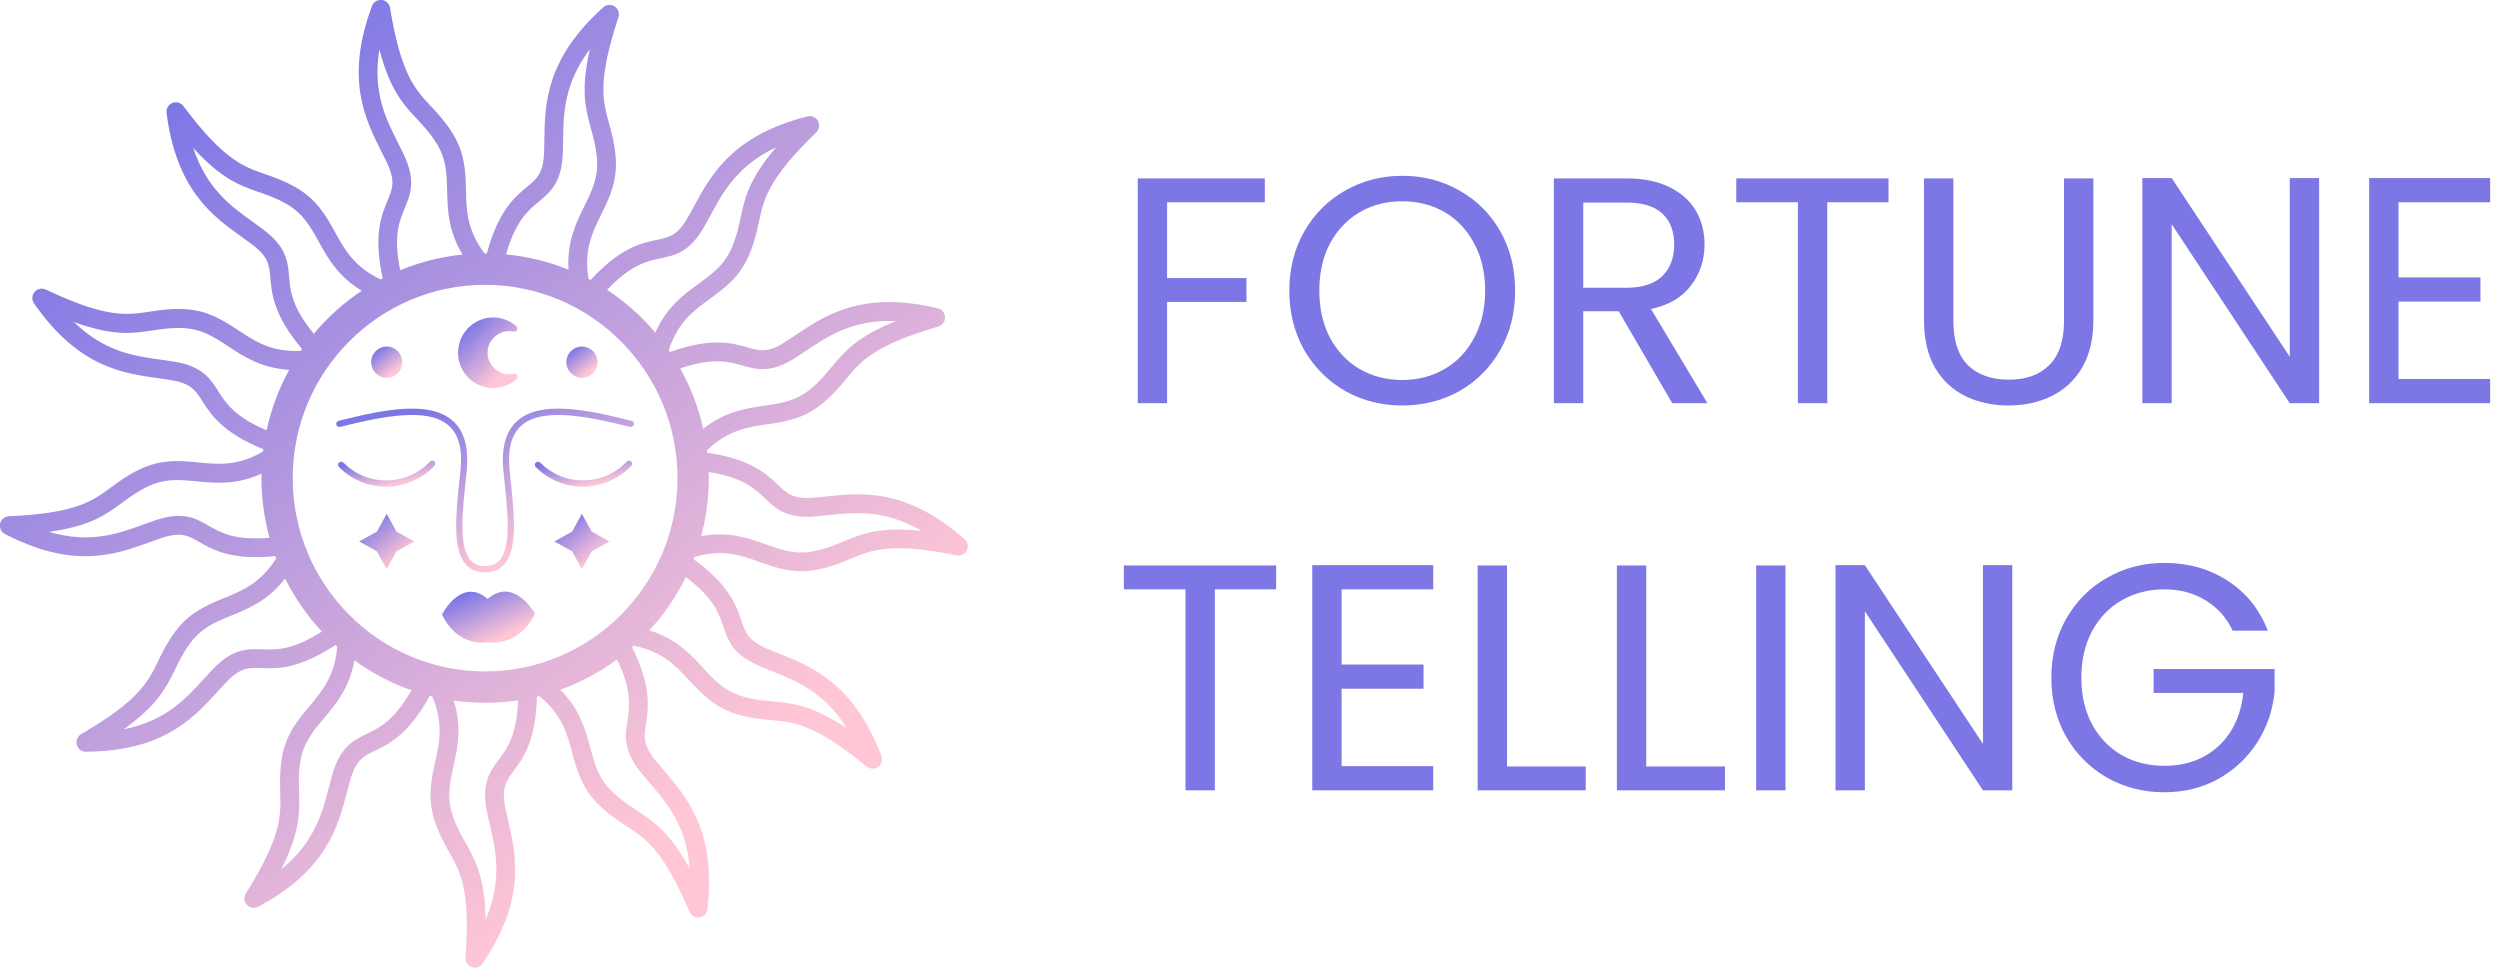
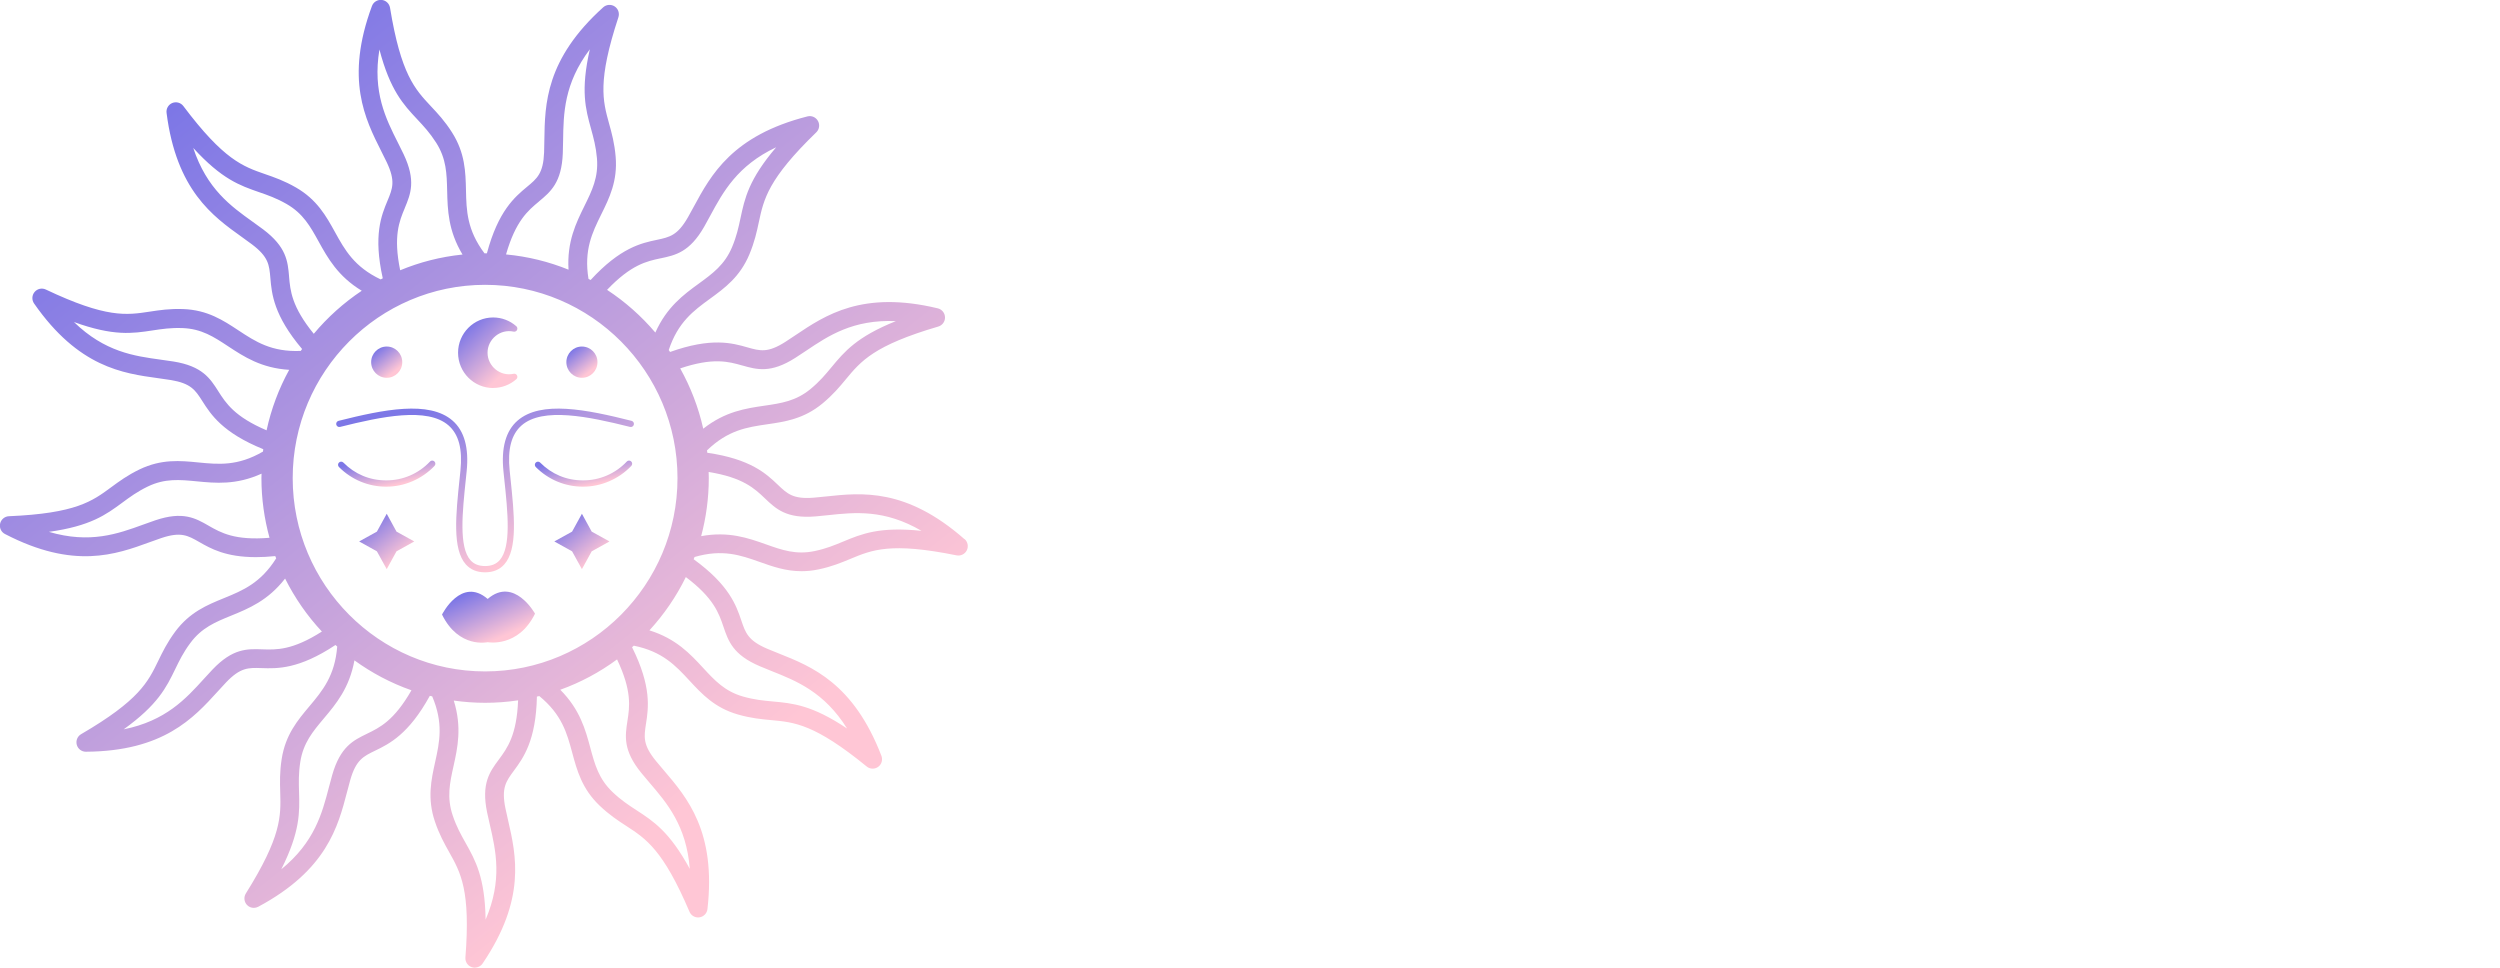
<svg xmlns="http://www.w3.org/2000/svg" width="155" height="60" viewBox="0 0 155 60" fill="none">
  <g clip-path="url(#clip0_26_378)">
    <path d="M26.659 28.619C25.944 29.372 24.98 29.785 23.944 29.785C22.909 29.785 21.998 29.393 21.29 28.68C21.214 28.603 21.092 28.603 21.015 28.68C20.939 28.756 20.939 28.879 21.015 28.955C21.797 29.741 22.837 30.174 23.944 30.174C25.051 30.174 26.151 29.717 26.94 28.886C27.014 28.807 27.011 28.684 26.933 28.61C26.857 28.536 26.732 28.538 26.659 28.617V28.619Z" fill="url(#paint0_linear_26_378)" />
    <path d="M38.86 28.619C38.145 29.372 37.181 29.785 36.146 29.785C35.11 29.785 34.199 29.393 33.491 28.68C33.415 28.603 33.293 28.603 33.217 28.68C33.141 28.756 33.141 28.879 33.217 28.955C33.999 29.741 35.039 30.174 36.146 30.174C37.253 30.174 38.353 29.717 39.141 28.886C39.215 28.807 39.213 28.684 39.134 28.61C39.058 28.536 38.934 28.538 38.86 28.617V28.619Z" fill="url(#paint1_linear_26_378)" />
    <path d="M23.977 31.853L23.368 32.961L22.268 33.57L23.368 34.182L23.977 35.287L24.583 34.182L25.685 33.57L24.583 32.961L23.977 31.853Z" fill="url(#paint2_linear_26_378)" />
    <path d="M36.079 31.853L35.47 32.961L34.368 33.57L35.47 34.182L36.079 35.287L36.685 34.182L37.788 33.57L36.685 32.961L36.079 31.853Z" fill="url(#paint3_linear_26_378)" />
    <path d="M30.577 24.053C31.105 24.053 31.614 23.86 32.011 23.511C32.078 23.453 32.096 23.355 32.057 23.277C32.018 23.198 31.93 23.154 31.843 23.175C31.01 23.358 30.228 22.7 30.228 21.868C30.228 21.036 31.01 20.378 31.843 20.561C31.93 20.58 32.018 20.538 32.057 20.459C32.096 20.381 32.078 20.283 32.011 20.226C31.614 19.876 31.105 19.683 30.577 19.683C29.377 19.683 28.4 20.663 28.4 21.87C28.4 23.077 29.375 24.057 30.577 24.057V24.053Z" fill="url(#paint4_linear_26_378)" />
    <path d="M30.238 37.136C28.598 35.725 27.406 38.102 27.406 38.102C28.441 40.224 30.238 39.816 30.238 39.816C30.238 39.816 32.135 40.171 33.171 38.048C33.171 38.048 31.88 35.725 30.238 37.133V37.136Z" fill="url(#paint5_linear_26_378)" />
    <path d="M59.799 33.429C56.181 30.25 53.428 30.544 51.214 30.781C50.958 30.808 50.709 30.834 50.462 30.855C49.175 30.961 48.818 30.619 48.223 30.053C47.513 29.377 46.544 28.459 43.853 28.072C43.848 28.021 43.839 27.973 43.834 27.924C45.137 26.664 46.318 26.488 47.559 26.307C48.677 26.145 49.835 25.976 50.999 25.012C51.645 24.477 52.053 23.986 52.447 23.511C53.379 22.387 54.184 21.416 58.174 20.246C58.427 20.172 58.598 19.936 58.591 19.672C58.584 19.408 58.402 19.181 58.146 19.118C53.471 17.992 51.168 19.54 49.318 20.782C49.104 20.925 48.894 21.067 48.689 21.198C47.598 21.894 47.123 21.759 46.334 21.535C45.391 21.266 44.109 20.907 41.544 21.822C41.517 21.782 41.489 21.743 41.461 21.704C42.033 19.975 42.997 19.269 44.014 18.527C44.93 17.86 45.877 17.17 46.461 15.773C46.784 14.999 46.92 14.373 47.049 13.766C47.356 12.337 47.619 11.102 50.61 8.204C50.799 8.021 50.843 7.731 50.713 7.499C50.584 7.268 50.319 7.152 50.063 7.217C45.402 8.403 44.079 10.847 43.016 12.812C42.893 13.039 42.773 13.261 42.651 13.474C42.008 14.598 41.523 14.702 40.723 14.871C39.764 15.073 38.461 15.353 36.618 17.36C36.575 17.337 36.531 17.316 36.487 17.292C36.194 15.497 36.72 14.422 37.278 13.291C37.781 12.274 38.3 11.22 38.17 9.71C38.099 8.873 37.928 8.257 37.762 7.659C37.373 6.251 37.034 5.034 38.341 1.07C38.424 0.818 38.327 0.542 38.108 0.398C37.887 0.253 37.596 0.276 37.4 0.452C33.821 3.679 33.782 6.459 33.75 8.695C33.745 8.954 33.743 9.207 33.734 9.452C33.683 10.75 33.302 11.065 32.67 11.588C31.916 12.216 30.892 13.071 30.187 15.708C30.15 15.708 30.115 15.705 30.078 15.705C30.065 15.705 30.051 15.705 30.037 15.705C28.951 14.255 28.918 13.057 28.891 11.799C28.865 10.664 28.838 9.49 28.026 8.211C27.576 7.502 27.138 7.036 26.716 6.587C25.718 5.521 24.857 4.601 24.182 0.482C24.138 0.22 23.926 0.021 23.663 -0.005C23.402 -0.028 23.153 0.125 23.061 0.373C21.384 4.9 22.637 7.384 23.64 9.378C23.755 9.61 23.87 9.835 23.977 10.057C24.532 11.229 24.341 11.686 24.025 12.446C23.647 13.354 23.135 14.591 23.732 17.255C23.688 17.279 23.644 17.299 23.601 17.323C21.963 16.544 21.382 15.499 20.773 14.396C20.224 13.403 19.657 12.376 18.347 11.623C17.621 11.206 17.019 10.998 16.436 10.796C15.059 10.319 13.871 9.907 11.367 6.575C11.208 6.364 10.926 6.288 10.684 6.385C10.44 6.485 10.292 6.737 10.327 7.001C10.938 11.792 13.193 13.407 15.006 14.702C15.216 14.853 15.421 14.999 15.617 15.147C16.65 15.925 16.694 16.419 16.763 17.239C16.848 18.221 16.968 19.554 18.73 21.639C18.702 21.678 18.672 21.718 18.645 21.757C16.834 21.833 15.836 21.178 14.787 20.485C13.841 19.862 12.863 19.215 11.355 19.162C10.52 19.132 9.891 19.229 9.28 19.322C7.841 19.542 6.598 19.732 2.839 17.95C2.601 17.837 2.315 17.899 2.145 18.103C1.974 18.305 1.962 18.597 2.112 18.815C4.868 22.772 7.612 23.147 9.819 23.45C10.075 23.485 10.324 23.52 10.566 23.559C11.842 23.765 12.109 24.183 12.55 24.875C13.078 25.705 13.802 26.828 16.323 27.85C16.316 27.899 16.309 27.95 16.304 27.998C14.738 28.909 13.551 28.795 12.303 28.672C11.178 28.561 10.013 28.448 8.652 29.103C7.898 29.467 7.386 29.847 6.888 30.213C5.714 31.08 4.702 31.828 0.551 32.006C0.288 32.018 0.065 32.206 0.007 32.465C-0.051 32.724 0.074 32.989 0.309 33.109C4.58 35.326 7.183 34.379 9.277 33.617C9.52 33.528 9.755 33.443 9.988 33.364C11.212 32.952 11.641 33.197 12.354 33.605C13.069 34.013 13.993 34.543 15.87 34.543C16.233 34.543 16.631 34.522 17.067 34.478C17.084 34.525 17.104 34.571 17.123 34.617C16.157 36.153 15.054 36.607 13.892 37.082C12.845 37.509 11.761 37.951 10.859 39.167C10.361 39.842 10.082 40.416 9.812 40.972C9.174 42.288 8.625 43.423 5.03 45.518C4.801 45.65 4.691 45.921 4.76 46.176C4.829 46.431 5.06 46.607 5.32 46.607H5.325C10.133 46.577 11.999 44.519 13.5 42.87C13.673 42.677 13.844 42.492 14.012 42.314C14.904 41.378 15.398 41.394 16.216 41.422C17.197 41.456 18.527 41.496 20.799 39.99C20.833 40.022 20.87 40.053 20.907 40.085C20.764 41.901 19.996 42.821 19.187 43.785C18.456 44.654 17.702 45.55 17.466 47.047C17.335 47.876 17.356 48.516 17.374 49.137C17.418 50.599 17.455 51.861 15.243 55.394C15.103 55.619 15.13 55.908 15.31 56.103C15.423 56.226 15.578 56.288 15.737 56.288C15.829 56.288 15.924 56.265 16.011 56.219C20.254 53.946 20.956 51.257 21.52 49.093C21.585 48.842 21.65 48.599 21.716 48.361C22.074 47.114 22.519 46.899 23.257 46.542C24.14 46.115 25.337 45.529 26.649 43.141C26.698 43.152 26.748 43.164 26.797 43.175C27.507 44.846 27.251 46.016 26.979 47.246C26.735 48.356 26.481 49.503 26.965 50.937C27.233 51.731 27.546 52.29 27.848 52.83C28.563 54.104 29.181 55.204 28.856 59.365C28.835 59.629 28.994 59.875 29.244 59.963C29.308 59.986 29.373 59.995 29.437 59.995C29.626 59.995 29.809 59.903 29.919 59.74C32.624 55.749 32.002 53.038 31.501 50.858C31.444 50.605 31.386 50.36 31.337 50.117C31.077 48.847 31.372 48.446 31.859 47.786C32.442 46.996 33.233 45.919 33.288 43.189C33.337 43.178 33.388 43.166 33.436 43.155C34.836 44.301 35.152 45.455 35.479 46.672C35.774 47.767 36.081 48.903 37.174 49.947C37.781 50.527 38.316 50.874 38.832 51.21C40.055 52.005 41.111 52.691 42.748 56.527C42.84 56.745 43.053 56.882 43.283 56.882C43.311 56.882 43.338 56.882 43.368 56.875C43.629 56.835 43.832 56.627 43.862 56.363C44.411 51.565 42.605 49.454 41.155 47.758C40.986 47.561 40.822 47.371 40.668 47.179C39.849 46.176 39.925 45.685 40.052 44.871C40.205 43.898 40.405 42.573 39.188 40.127C39.224 40.094 39.259 40.064 39.296 40.032C41.074 40.393 41.888 41.269 42.743 42.193C43.514 43.025 44.309 43.887 45.76 44.301C46.565 44.531 47.199 44.589 47.812 44.647C49.263 44.779 50.515 44.895 53.739 47.526C53.845 47.614 53.977 47.656 54.106 47.656C54.225 47.656 54.345 47.619 54.447 47.545C54.661 47.39 54.742 47.109 54.648 46.861C52.913 42.358 50.34 41.331 48.271 40.509C48.031 40.414 47.798 40.321 47.572 40.224C46.385 39.717 46.223 39.246 45.961 38.468C45.645 37.536 45.211 36.272 43.006 34.673C43.025 34.627 43.043 34.58 43.062 34.534C44.798 34.027 45.921 34.423 47.104 34.842C47.9 35.125 48.716 35.414 49.692 35.414C50.024 35.414 50.374 35.382 50.75 35.303C51.569 35.132 52.157 34.886 52.727 34.65C54.071 34.089 55.233 33.607 59.306 34.432C59.564 34.483 59.825 34.355 59.942 34.119C60.06 33.881 60.002 33.596 59.804 33.42L59.799 33.429ZM30.076 41.628C23.499 41.628 18.147 36.251 18.147 29.643C18.147 23.036 23.499 17.659 30.076 17.659C36.653 17.659 42.005 23.036 42.005 29.643C42.005 36.251 36.653 41.628 30.076 41.628ZM46.018 22.658C46.924 22.915 47.782 23.161 49.311 22.186C49.526 22.049 49.742 21.903 49.966 21.755C51.352 20.823 52.881 19.795 55.545 19.91C53.119 20.881 52.353 21.803 51.555 22.765C51.179 23.219 50.822 23.647 50.261 24.113C49.348 24.868 48.442 25 47.393 25.153C46.239 25.322 44.962 25.508 43.601 26.58C43.304 25.253 42.817 23.997 42.172 22.841C44.217 22.151 45.172 22.419 46.018 22.66V22.658ZM40.961 16.016C41.883 15.821 42.755 15.636 43.659 14.058C43.786 13.836 43.91 13.606 44.037 13.37C44.833 11.899 45.714 10.27 48.124 9.13C46.424 11.123 46.173 12.295 45.912 13.521C45.788 14.1 45.672 14.644 45.389 15.319C44.93 16.414 44.189 16.954 43.331 17.58C42.386 18.268 41.341 19.032 40.631 20.619C39.766 19.6 38.758 18.706 37.638 17.971C39.132 16.403 40.101 16.197 40.961 16.014V16.016ZM33.411 12.494C34.137 11.89 34.824 11.32 34.894 9.501C34.903 9.246 34.907 8.984 34.912 8.716C34.937 7.041 34.963 5.19 36.57 3.056C35.987 5.614 36.307 6.767 36.642 7.977C36.798 8.547 36.948 9.084 37.011 9.812C37.112 10.995 36.704 11.82 36.233 12.775C35.717 13.824 35.143 14.987 35.249 16.72C34.033 16.227 32.733 15.902 31.374 15.775C31.972 13.694 32.733 13.06 33.411 12.497V12.494ZM25.095 12.902C25.459 12.029 25.803 11.204 25.023 9.559C24.913 9.327 24.795 9.093 24.675 8.855C23.921 7.36 23.089 5.709 23.524 3.07C24.191 5.607 25.01 6.48 25.865 7.393C26.269 7.824 26.649 8.232 27.041 8.845C27.678 9.846 27.698 10.766 27.724 11.832C27.752 13.002 27.782 14.297 28.676 15.782C27.32 15.919 26.022 16.255 24.811 16.757C24.375 14.635 24.756 13.718 25.097 12.902H25.095ZM17.923 17.146C17.842 16.204 17.764 15.312 16.313 14.22C16.11 14.068 15.898 13.915 15.679 13.759C14.321 12.789 12.82 11.714 11.982 9.174C13.747 11.109 14.874 11.501 16.055 11.911C16.611 12.103 17.137 12.286 17.768 12.647C18.795 13.236 19.24 14.042 19.754 14.971C20.319 15.995 20.949 17.13 22.429 18.027C21.315 18.77 20.312 19.669 19.454 20.696C18.084 19.016 17.997 18.024 17.921 17.144L17.923 17.146ZM13.532 24.252C13.023 23.455 12.543 22.702 10.753 22.413C10.502 22.371 10.244 22.336 9.978 22.301C8.327 22.074 6.499 21.824 4.585 19.966C7.043 20.856 8.221 20.675 9.455 20.487C10.036 20.399 10.585 20.314 11.314 20.341C12.497 20.383 13.262 20.888 14.148 21.472C15.123 22.114 16.203 22.825 17.93 22.929C17.291 24.09 16.816 25.348 16.528 26.68C14.542 25.834 14.007 24.998 13.532 24.254V24.252ZM12.935 32.593C12.116 32.124 11.341 31.68 9.623 32.261C9.381 32.342 9.137 32.433 8.885 32.523C7.317 33.093 5.585 33.725 3.03 32.975C5.618 32.616 6.579 31.904 7.585 31.163C8.06 30.813 8.507 30.482 9.162 30.165C10.227 29.65 11.141 29.741 12.195 29.842C13.355 29.956 14.641 30.081 16.216 29.367C16.216 29.46 16.209 29.55 16.209 29.643C16.209 30.924 16.387 32.164 16.71 33.343C14.561 33.522 13.7 33.03 12.935 32.595V32.593ZM16.263 40.259C15.322 40.226 14.429 40.196 13.177 41.51C13.002 41.695 12.824 41.887 12.644 42.087C11.521 43.324 10.278 44.693 7.668 45.219C9.792 43.692 10.315 42.615 10.862 41.489C11.12 40.958 11.362 40.456 11.798 39.87C12.504 38.915 13.352 38.57 14.335 38.169C15.416 37.729 16.611 37.24 17.676 35.871C18.278 37.075 19.048 38.183 19.957 39.156C18.131 40.321 17.141 40.289 16.263 40.259ZM22.754 45.492C21.906 45.905 21.103 46.292 20.6 48.041C20.529 48.286 20.464 48.541 20.395 48.801C19.973 50.42 19.505 52.213 17.439 53.898C18.615 51.555 18.578 50.355 18.541 49.104C18.523 48.513 18.506 47.955 18.619 47.232C18.804 46.058 19.394 45.356 20.079 44.542C20.833 43.648 21.666 42.654 21.975 40.942C23.049 41.721 24.237 42.351 25.51 42.798C24.435 44.677 23.545 45.11 22.752 45.492H22.754ZM30.925 47.096C30.362 47.855 29.832 48.576 30.198 50.358C30.249 50.608 30.309 50.863 30.369 51.124C30.745 52.758 31.16 54.56 30.108 57.018C30.065 54.396 29.479 53.351 28.865 52.257C28.577 51.743 28.303 51.257 28.07 50.564C27.689 49.438 27.888 48.541 28.118 47.501C28.372 46.359 28.649 45.092 28.134 43.435C28.771 43.525 29.419 43.574 30.078 43.574C30.773 43.574 31.455 43.521 32.122 43.421C32.039 45.585 31.451 46.384 30.927 47.093L30.925 47.096ZM38.901 44.7C38.756 45.636 38.618 46.521 39.766 47.927C39.928 48.124 40.098 48.323 40.271 48.527C41.358 49.797 42.561 51.203 42.767 53.87C41.514 51.567 40.514 50.916 39.464 50.235C38.971 49.913 38.503 49.609 37.977 49.106C37.119 48.286 36.879 47.399 36.602 46.373C36.298 45.242 35.959 43.991 34.737 42.765C36.005 42.309 37.188 41.672 38.258 40.884C39.188 42.844 39.038 43.827 38.901 44.7ZM44.853 38.855C45.158 39.751 45.444 40.599 47.114 41.308C47.349 41.408 47.591 41.505 47.838 41.605C49.387 42.221 51.101 42.904 52.519 45.168C50.344 43.713 49.157 43.604 47.914 43.491C47.328 43.437 46.775 43.386 46.074 43.187C44.937 42.863 44.314 42.189 43.592 41.408C42.799 40.548 41.918 39.598 40.264 39.082C41.166 38.099 41.929 36.99 42.522 35.778C44.249 37.078 44.57 38.018 44.853 38.855ZM52.277 33.577C51.733 33.804 51.218 34.017 50.508 34.166C49.35 34.409 48.488 34.103 47.487 33.748C46.389 33.359 45.172 32.928 43.472 33.241C43.779 32.092 43.945 30.885 43.945 29.641C43.945 29.514 43.938 29.388 43.936 29.263C46.067 29.606 46.786 30.29 47.425 30.899C48.11 31.552 48.755 32.166 50.561 32.018C50.815 31.997 51.073 31.969 51.341 31.941C52.999 31.763 54.832 31.568 57.133 32.912C54.537 32.641 53.432 33.097 52.279 33.577H52.277Z" fill="url(#paint6_linear_26_378)" />
    <path d="M23.977 23.423C24.509 23.423 24.94 22.989 24.94 22.454C24.94 21.919 24.509 21.486 23.977 21.486C23.444 21.486 23.012 21.919 23.012 22.454C23.012 22.989 23.444 23.423 23.977 23.423Z" fill="url(#paint7_linear_26_378)" />
    <path d="M36.079 23.423C36.612 23.423 37.043 22.989 37.043 22.454C37.043 21.919 36.612 21.486 36.079 21.486C35.546 21.486 35.115 21.919 35.115 22.454C35.115 22.989 35.546 23.423 36.079 23.423Z" fill="url(#paint8_linear_26_378)" />
    <path d="M39.157 26.092C36.374 25.392 33.538 24.815 32.087 26.08C31.358 26.715 31.065 27.774 31.215 29.224L31.261 29.671C31.483 31.759 31.711 33.915 30.976 34.736C30.759 34.977 30.463 35.095 30.074 35.095C29.684 35.095 29.389 34.977 29.172 34.736C28.439 33.915 28.667 31.759 28.886 29.671L28.932 29.224C29.082 27.774 28.789 26.715 28.061 26.08C26.612 24.815 23.773 25.392 20.99 26.092C20.886 26.117 20.824 26.224 20.849 26.328C20.875 26.432 20.981 26.495 21.085 26.469C23.651 25.825 26.497 25.232 27.807 26.374C28.443 26.93 28.686 27.848 28.547 29.184L28.501 29.629C28.261 31.9 28.035 34.047 28.884 34.995C29.174 35.319 29.573 35.484 30.074 35.484C30.574 35.484 30.973 35.319 31.264 34.995C32.112 34.047 31.886 31.902 31.646 29.629L31.6 29.184C31.462 27.85 31.704 26.93 32.341 26.374C33.648 25.232 36.496 25.825 39.063 26.469C39.167 26.495 39.273 26.432 39.298 26.328C39.324 26.224 39.261 26.117 39.157 26.092Z" fill="url(#paint9_linear_26_378)" />
  </g>
-   <path d="M78.42 11.06V12.54H72.36V17.24H77.28V18.72H72.36V25H70.54V11.06H78.42ZM86.938 25.14C85.645 25.14 84.465 24.84 83.398 24.24C82.332 23.627 81.485 22.78 80.858 21.7C80.245 20.607 79.938 19.38 79.938 18.02C79.938 16.66 80.245 15.44 80.858 14.36C81.485 13.267 82.332 12.42 83.398 11.82C84.465 11.207 85.645 10.9 86.938 10.9C88.245 10.9 89.431 11.207 90.498 11.82C91.565 12.42 92.405 13.26 93.018 14.34C93.632 15.42 93.938 16.647 93.938 18.02C93.938 19.393 93.632 20.62 93.018 21.7C92.405 22.78 91.565 23.627 90.498 24.24C89.431 24.84 88.245 25.14 86.938 25.14ZM86.938 23.56C87.912 23.56 88.785 23.333 89.558 22.88C90.345 22.427 90.958 21.78 91.398 20.94C91.852 20.1 92.078 19.127 92.078 18.02C92.078 16.9 91.852 15.927 91.398 15.1C90.958 14.26 90.352 13.613 89.578 13.16C88.805 12.707 87.925 12.48 86.938 12.48C85.951 12.48 85.072 12.707 84.298 13.16C83.525 13.613 82.912 14.26 82.458 15.1C82.018 15.927 81.798 16.9 81.798 18.02C81.798 19.127 82.018 20.1 82.458 20.94C82.912 21.78 83.525 22.427 84.298 22.88C85.085 23.333 85.965 23.56 86.938 23.56ZM103.681 25L100.361 19.3H98.161V25H96.341V11.06H100.841C101.894 11.06 102.781 11.24 103.501 11.6C104.234 11.96 104.781 12.447 105.141 13.06C105.501 13.673 105.681 14.373 105.681 15.16C105.681 16.12 105.401 16.967 104.841 17.7C104.294 18.433 103.467 18.92 102.361 19.16L105.861 25H103.681ZM98.161 17.84H100.841C101.827 17.84 102.567 17.6 103.061 17.12C103.554 16.627 103.801 15.973 103.801 15.16C103.801 14.333 103.554 13.693 103.061 13.24C102.581 12.787 101.841 12.56 100.841 12.56H98.161V17.84ZM117.089 11.06V12.54H113.289V25H111.469V12.54H107.649V11.06H117.089ZM121.109 11.06V19.88C121.109 21.12 121.409 22.04 122.009 22.64C122.622 23.24 123.469 23.54 124.549 23.54C125.616 23.54 126.449 23.24 127.049 22.64C127.662 22.04 127.969 21.12 127.969 19.88V11.06H129.789V19.86C129.789 21.02 129.556 22 129.089 22.8C128.622 23.587 127.989 24.173 127.189 24.56C126.402 24.947 125.516 25.14 124.529 25.14C123.542 25.14 122.649 24.947 121.849 24.56C121.062 24.173 120.436 23.587 119.969 22.8C119.516 22 119.289 21.02 119.289 19.86V11.06H121.109ZM143.785 25H141.965L134.645 13.9V25H132.825V11.04H134.645L141.965 22.12V11.04H143.785V25ZM148.708 12.54V17.2H153.788V18.7H148.708V23.5H154.388V25H146.888V11.04H154.388V12.54H148.708ZM79.12 35.06V36.54H75.32V49H73.5V36.54H69.68V35.06H79.12ZM83.18 36.54V41.2H88.26V42.7H83.18V47.5H88.86V49H81.36V35.04H88.86V36.54H83.18ZM93.434 47.52H98.314V49H91.614V35.06H93.434V47.52ZM102.067 47.52H106.947V49H100.247V35.06H102.067V47.52ZM110.7 35.06V49H108.88V35.06H110.7ZM124.762 49H122.942L115.622 37.9V49H113.802V35.04H115.622L122.942 46.12V35.04H124.762V49ZM138.424 39.1C138.038 38.287 137.478 37.66 136.744 37.22C136.011 36.767 135.158 36.54 134.184 36.54C133.211 36.54 132.331 36.767 131.544 37.22C130.771 37.66 130.158 38.3 129.704 39.14C129.264 39.967 129.044 40.927 129.044 42.02C129.044 43.113 129.264 44.073 129.704 44.9C130.158 45.727 130.771 46.367 131.544 46.82C132.331 47.26 133.211 47.48 134.184 47.48C135.544 47.48 136.664 47.073 137.544 46.26C138.424 45.447 138.938 44.347 139.084 42.96H133.524V41.48H141.024V42.88C140.918 44.027 140.558 45.08 139.944 46.04C139.331 46.987 138.524 47.74 137.524 48.3C136.524 48.847 135.411 49.12 134.184 49.12C132.891 49.12 131.711 48.82 130.644 48.22C129.578 47.607 128.731 46.76 128.104 45.68C127.491 44.6 127.184 43.38 127.184 42.02C127.184 40.66 127.491 39.44 128.104 38.36C128.731 37.267 129.578 36.42 130.644 35.82C131.711 35.207 132.891 34.9 134.184 34.9C135.664 34.9 136.971 35.267 138.104 36C139.251 36.733 140.084 37.767 140.604 39.1H138.424Z" fill="#7D77E6" />
  <defs>
    <linearGradient id="paint0_linear_26_378" x1="23.19" y1="28.491" x2="23.569" y2="30.261" gradientUnits="userSpaceOnUse">
      <stop stop-color="#7D77E6" />
      <stop offset="1" stop-color="#FFC6D5" />
    </linearGradient>
    <linearGradient id="paint1_linear_26_378" x1="35.392" y1="28.491" x2="35.771" y2="30.261" gradientUnits="userSpaceOnUse">
      <stop stop-color="#7D77E6" />
      <stop offset="1" stop-color="#FFC6D5" />
    </linearGradient>
    <linearGradient id="paint2_linear_26_378" x1="23.532" y1="31.715" x2="25.449" y2="34.105" gradientUnits="userSpaceOnUse">
      <stop stop-color="#7D77E6" />
      <stop offset="1" stop-color="#FFC6D5" />
    </linearGradient>
    <linearGradient id="paint3_linear_26_378" x1="35.632" y1="31.715" x2="37.55" y2="34.106" gradientUnits="userSpaceOnUse">
      <stop stop-color="#7D77E6" />
      <stop offset="1" stop-color="#FFC6D5" />
    </linearGradient>
    <linearGradient id="paint4_linear_26_378" x1="29.76" y1="19.507" x2="32.259" y2="22.138" gradientUnits="userSpaceOnUse">
      <stop stop-color="#7D77E6" />
      <stop offset="1" stop-color="#FFC6D5" />
    </linearGradient>
    <linearGradient id="paint5_linear_26_378" x1="29.538" y1="36.552" x2="30.872" y2="39.592" gradientUnits="userSpaceOnUse">
      <stop stop-color="#7D77E6" />
      <stop offset="1" stop-color="#FFC6D5" />
    </linearGradient>
    <linearGradient id="paint6_linear_26_378" x1="22.184" y1="-2.428" x2="55.667" y2="39.494" gradientUnits="userSpaceOnUse">
      <stop stop-color="#7D77E6" />
      <stop offset="1" stop-color="#FFC6D5" />
    </linearGradient>
    <linearGradient id="paint7_linear_26_378" x1="23.725" y1="21.408" x2="24.807" y2="22.756" gradientUnits="userSpaceOnUse">
      <stop stop-color="#7D77E6" />
      <stop offset="1" stop-color="#FFC6D5" />
    </linearGradient>
    <linearGradient id="paint8_linear_26_378" x1="35.828" y1="21.408" x2="36.91" y2="22.756" gradientUnits="userSpaceOnUse">
      <stop stop-color="#7D77E6" />
      <stop offset="1" stop-color="#FFC6D5" />
    </linearGradient>
    <linearGradient id="paint9_linear_26_378" x1="27.67" y1="24.924" x2="31.947" y2="34.661" gradientUnits="userSpaceOnUse">
      <stop stop-color="#7D77E6" />
      <stop offset="1" stop-color="#FFC6D5" />
    </linearGradient>
    <clipPath id="clip0_26_378">
      <rect width="60" height="60" fill="white" />
    </clipPath>
  </defs>
</svg>